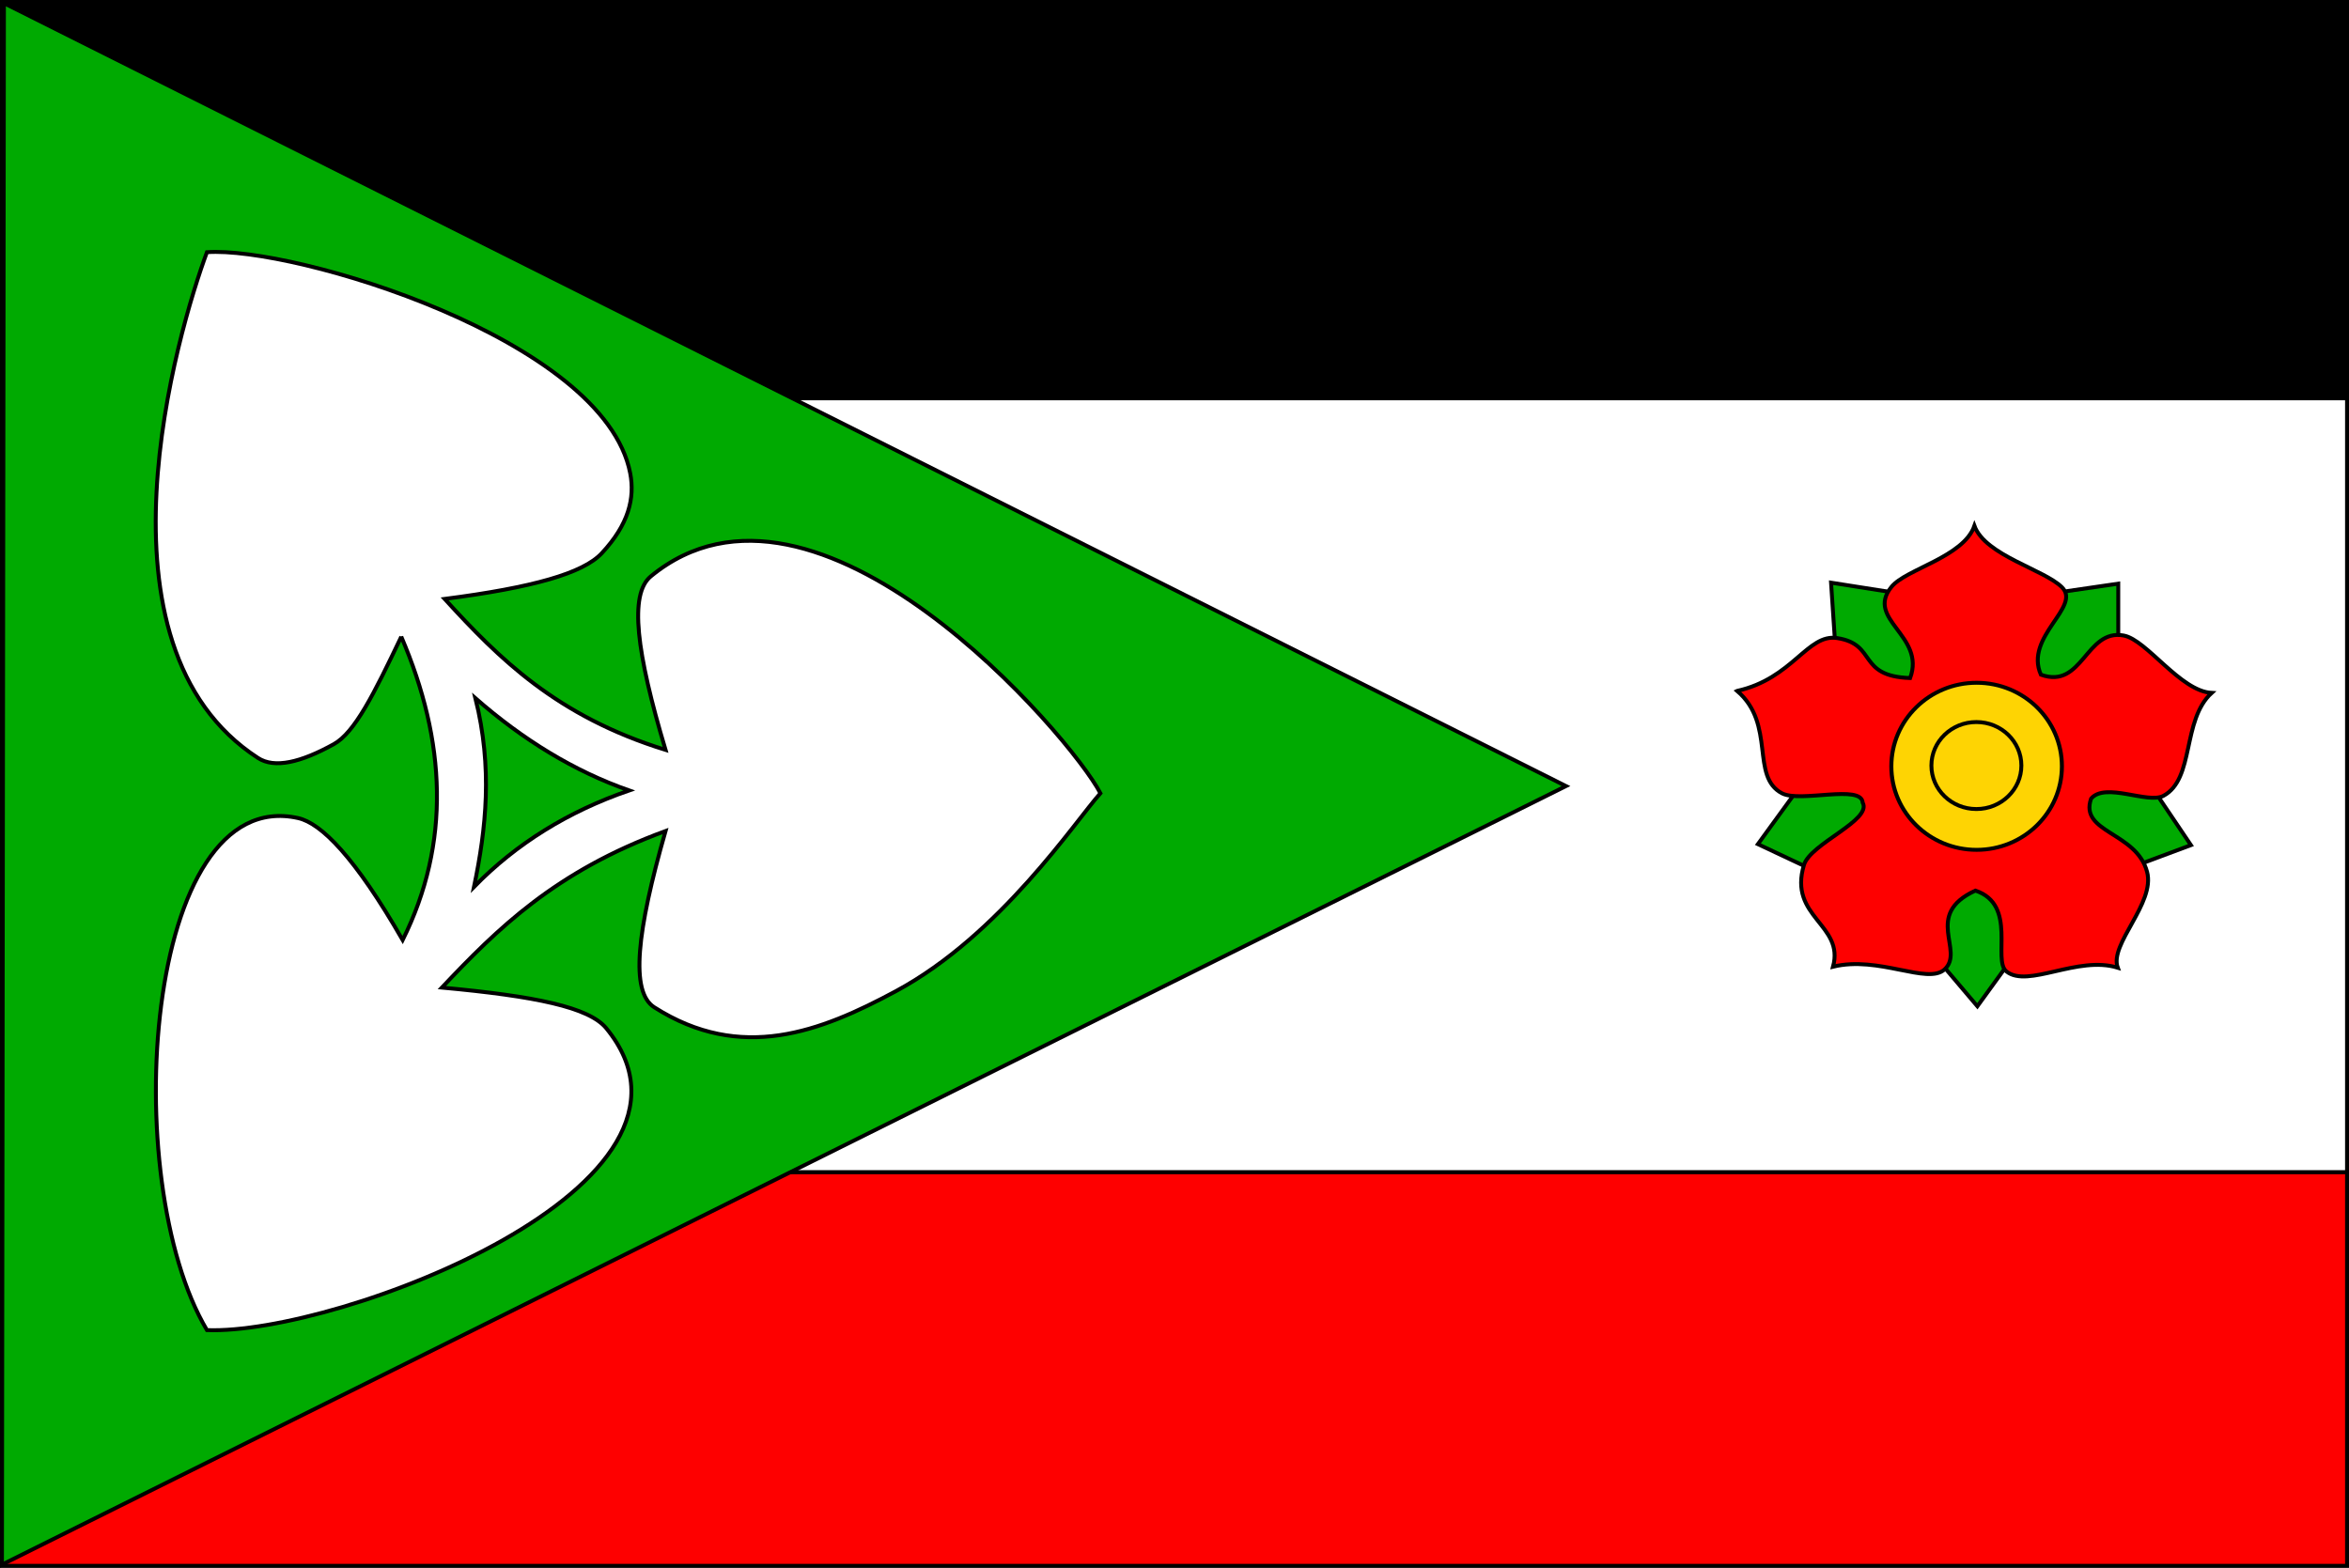
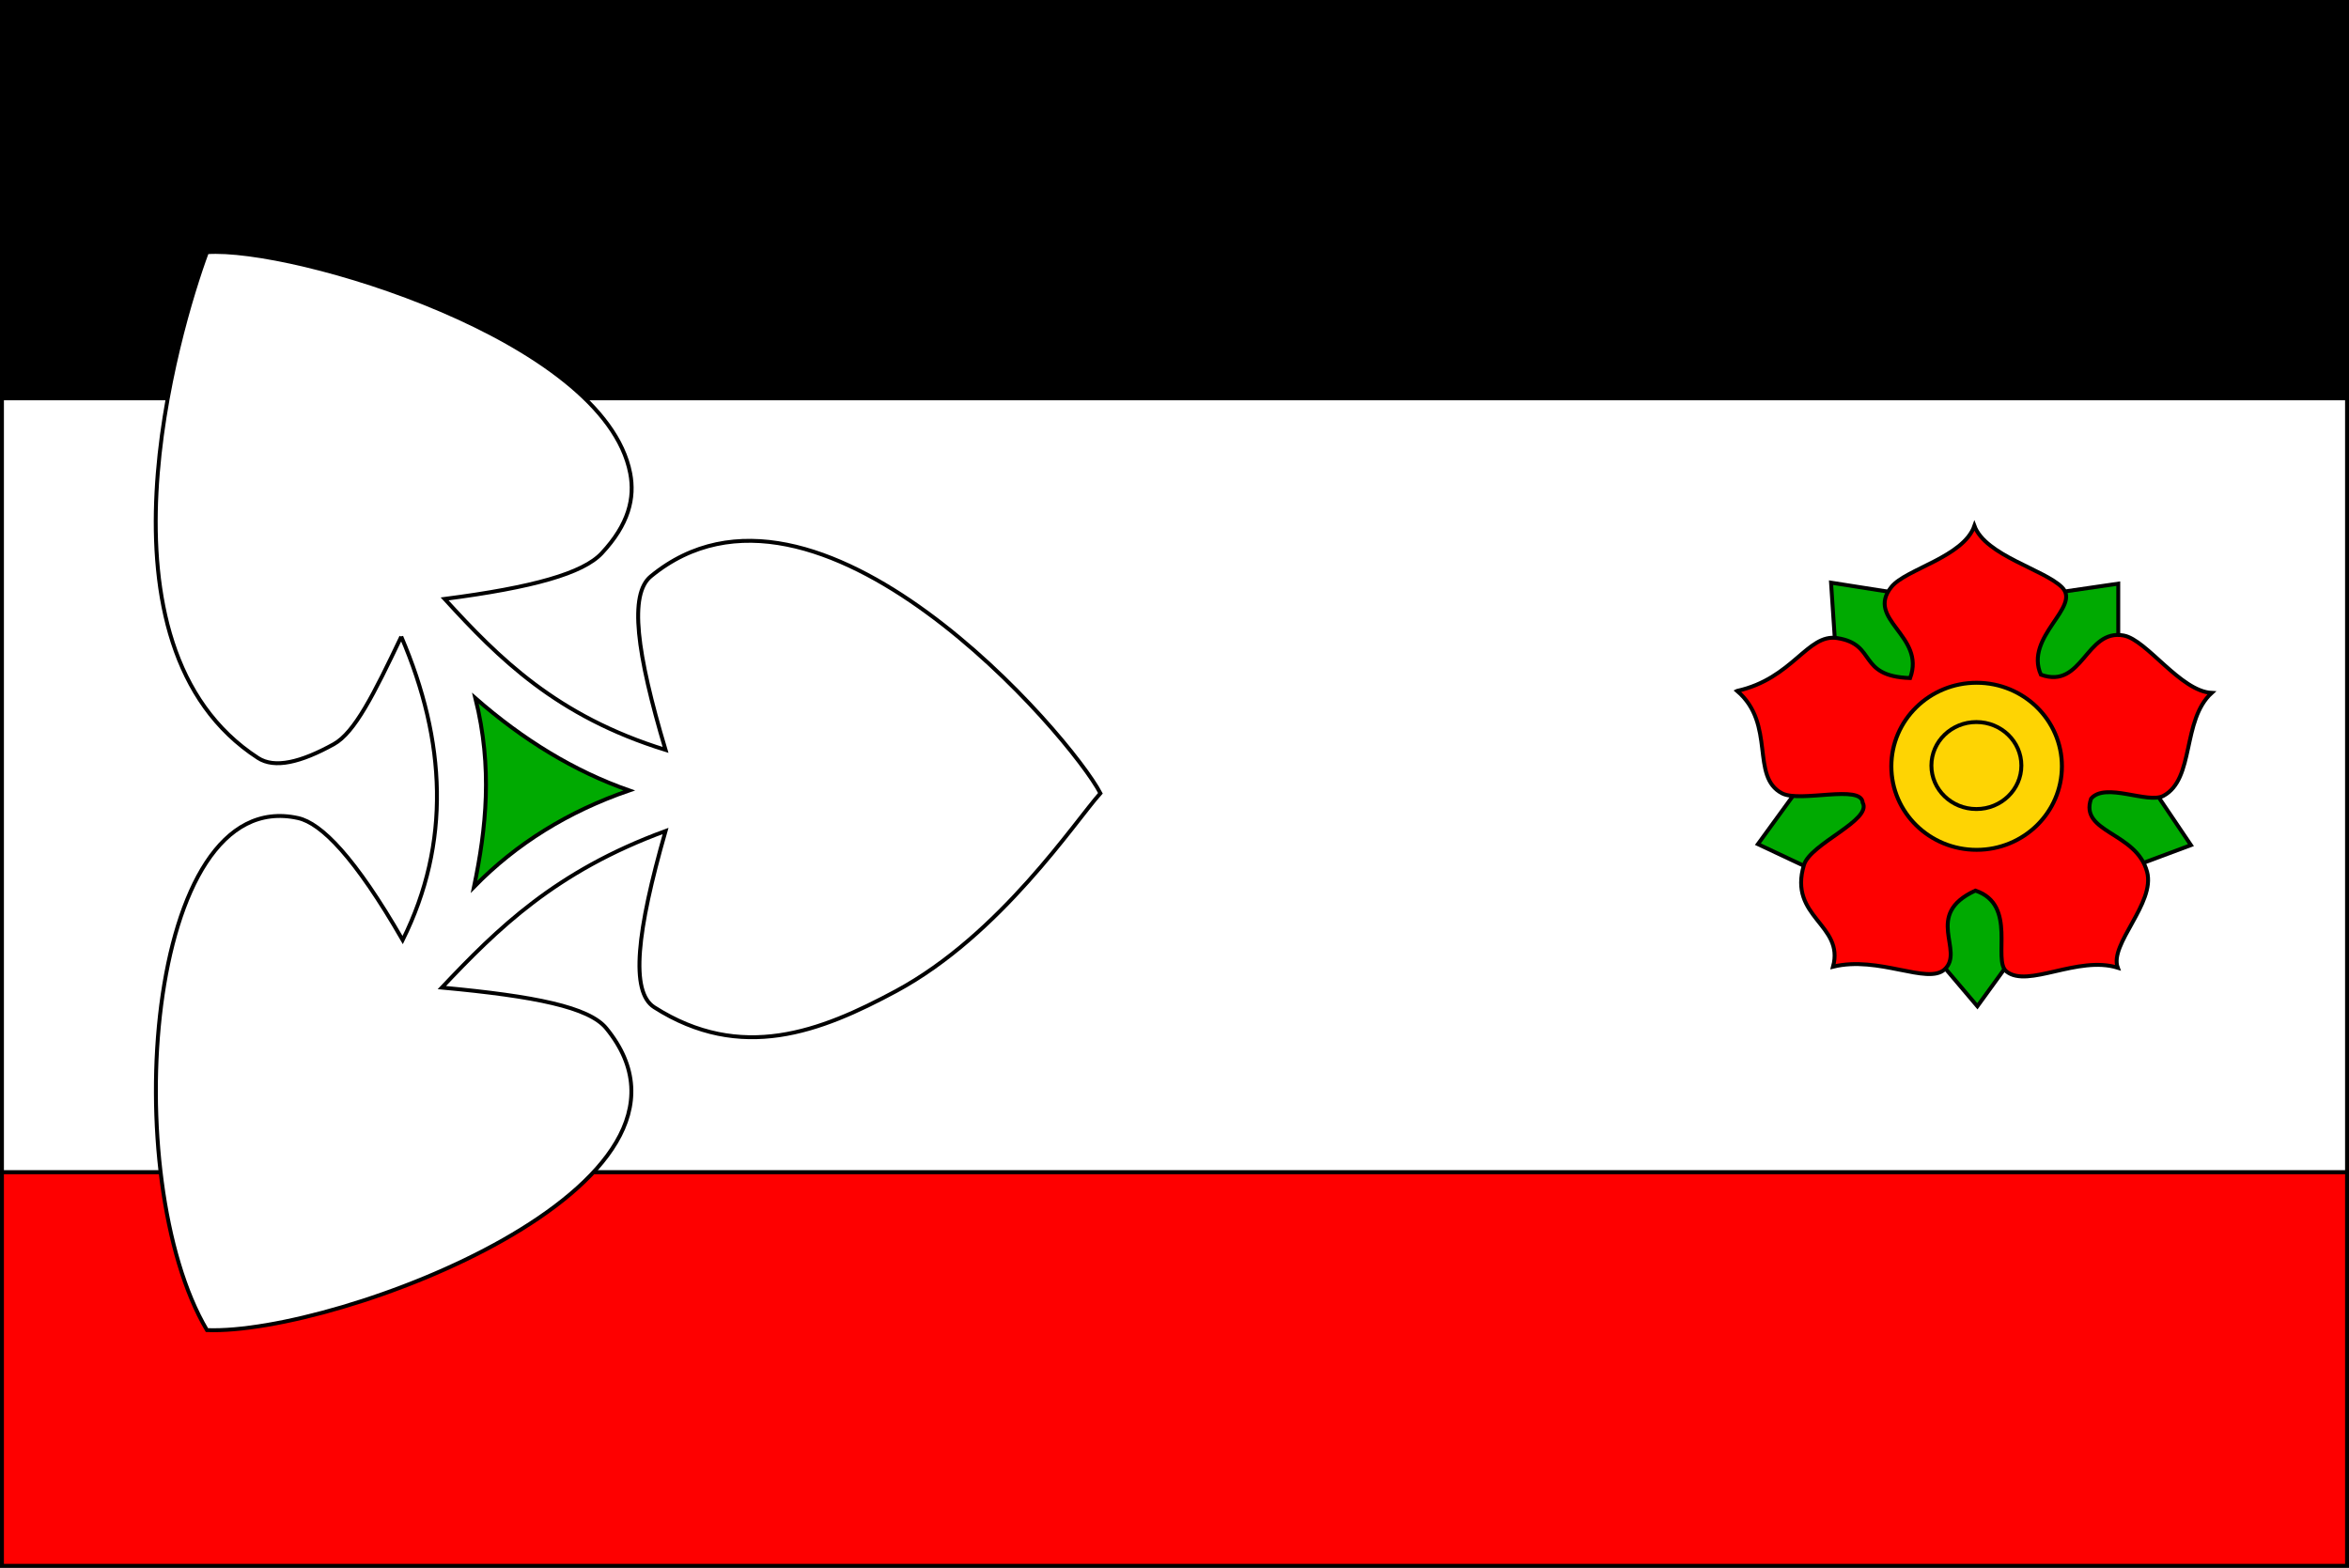
<svg xmlns="http://www.w3.org/2000/svg" xmlns:ns1="http://www.inkscape.org/namespaces/inkscape" xmlns:ns2="http://sodipodi.sourceforge.net/DTD/sodipodi-0.dtd" width="600" height="400.5" id="svg2" ns1:label="Pozadí" version="1.1" ns1:version="0.48.1 " ns2:docname="Flag of Loučka.svg">
  <rect width="100%" height="100%" fill="#333333" stroke="none" />
  <defs id="defs3" />
  <ns2:namedview id="base" pagecolor="#ffffff" bordercolor="#666666" borderopacity="1.0" ns1:pageopacity="0.0" ns1:pageshadow="2" ns1:zoom="0.98994949" ns1:cx="264.85082" ns1:cy="241.6413" ns1:document-units="px" ns1:current-layer="layer2" showgrid="false" fit-margin-top="0" fit-margin-left="0" fit-margin-right="0" fit-margin-bottom="0" ns1:snap-bbox="true" ns1:bbox-paths="true" ns1:bbox-nodes="true" ns1:snap-bbox-edge-midpoints="true" ns1:window-width="1280" ns1:window-height="972" ns1:window-x="-8" ns1:window-y="-8" ns1:window-maximized="1" />
  <g ns1:groupmode="layer" id="layer2" ns1:label="Vlajka" style="display:inline" transform="translate(0,0.5)">
    <rect style="fill:#000000;fill-opacity:1;fill-rule:nonzero;stroke:#000000;stroke-width:0.999;stroke-linecap:butt;stroke-linejoin:miter;stroke-miterlimit:4;stroke-opacity:1;stroke-dasharray:none" id="rect3764" width="599.001" height="101.217" x="0.499" y="-0.001" />
    <rect style="fill:#ffffff;fill-opacity:1;fill-rule:nonzero;stroke:#000000;stroke-width:1.001;stroke-linecap:round;stroke-linejoin:round;stroke-miterlimit:4;stroke-opacity:1;stroke-dasharray:none" id="rect3766" width="598.999" height="197.737" x="0.5" y="101.248" />
    <rect style="fill:#fe0000;fill-opacity:1;fill-rule:nonzero;stroke:#000000;stroke-width:0.998;stroke-linecap:round;stroke-linejoin:miter;stroke-miterlimit:4;stroke-opacity:1;stroke-dasharray:none" id="rect3768" width="599.002" height="100.533" x="0.499" y="298.968" />
-     <path style="fill:#00aa01;fill-opacity:1;stroke:#000000;stroke-width:0.998px;stroke-linecap:butt;stroke-linejoin:miter;stroke-opacity:1" d="M 1.005,0.308 400.001,200.311 0.499,399.196 z" id="path3770" ns1:connector-curvature="0" ns2:nodetypes="cccc" />
  </g>
  <g ns1:groupmode="layer" id="layer3" ns1:label="Obr" style="display:inline" transform="translate(0,0.5)">
    <path style="fill:#ffffff;fill-opacity:1;stroke:#000000;stroke-width:1px;stroke-linecap:butt;stroke-linejoin:miter;stroke-opacity:1" d="m 102.5,162.143 c -7.013,14.7 -11.885,24.496 -17.253,27.467 -8.426,4.663 -15.105,6.268 -19.343,3.521 C 21.583,164.399 45.439,83.955 52.857,63.929 74.826,62.337 154.337,86.074 160.97,120.383 c 1.225,6.337 -0.36,13.056 -7.281,20.459 -4.782,5.115 -17.541,8.735 -40.117,11.658 13.857,15.168 28.551,29.946 56.429,38.571 -7.466,-24.963 -9.331,-39.754 -3.776,-44.328 42.373,-34.898 107.368,40.938 114.848,55.4 -6.404,7.115 -25.543,36.17 -52.159,50.516 -19.395,10.453 -39.633,18.285 -61.803,4.154 -6.178,-3.938 -4.471,-19.325 2.891,-45.027 -28.16,10.296 -42.989,25.035 -57.143,40 23.783,2.201 37.579,4.982 42.009,10.405 32.673,39.996 -68.664,78.366 -102.009,77.095 C 30.035,300.869 36.793,199.743 76.137,208.484 c 5.936,1.319 14.53,9.994 26.72,31.159 12.344,-24.836 11.098,-50.76 -0.357,-77.5 z" id="path3773" ns1:connector-curvature="0" ns2:nodetypes="csscssccscssccscscc" />
    <path style="fill:#00aa01;fill-opacity:1;stroke:#000000;stroke-width:1px;stroke-linecap:butt;stroke-linejoin:miter;stroke-opacity:1" d="m 121.429,177.857 c 12.169,10.635 25.212,18.65 39.286,23.571 -15.589,5.364 -28.815,13.564 -39.643,24.643 3.11,-14.95 4.796,-30.434 0.357,-48.214 z" id="path3775" ns1:connector-curvature="0" ns2:nodetypes="cccc" />
    <path style="fill:#00aa01;fill-opacity:1;stroke:#000000;stroke-width:1px;stroke-linecap:butt;stroke-linejoin:miter;stroke-opacity:1" d="m 467.701,148.346 36.113,5.682 37.249,-5.43 0,39.27 18.562,27.527 -33.84,12.627 -20.708,28.537 -21.213,-25.001 -34.85,-16.415 21.213,-29.168 z" id="path3779" ns1:connector-curvature="0" ns2:nodetypes="ccccccccccc" />
    <path style="fill:#fe0000;fill-opacity:1;stroke:#000000;stroke-width:1px;stroke-linecap:butt;stroke-linejoin:miter;stroke-opacity:1" d="m 443.71,175.999 c 14.219,-3.152 17.955,-14.668 25.529,-13.499 10.348,1.598 5.013,9.731 18.665,10.216 4.028,-10.91 -11.607,-14.917 -4.743,-23.329 3.702,-4.536 18.377,-7.575 21.158,-15.562 2.811,7.61 17.832,11.15 22.379,15.709 5.013,5.027 -9.695,12.596 -5.4,22.319 10.691,3.859 11.463,-11.82 21.161,-10.001 5.896,1.105 14.477,14.233 22.469,14.652 -7.694,7.017 -4.264,21.976 -12.351,26.309 -3.958,2.12 -14.838,-3.59 -18.459,0.713 -3.045,8.745 11.55,8.465 14.301,18.675 2.177,8.076 -9.737,18.496 -7.483,24.509 -10.268,-3.164 -22.895,5.293 -28.409,0.98 -3.7,-2.895 2.88,-17.086 -7.957,-20.678 -13.415,6.153 -2.621,15.32 -7.873,20.138 -4.34,3.982 -16.843,-3.566 -28.493,-0.693 2.968,-10.86 -11.474,-12.581 -7.429,-25.985 1.657,-5.49 17.468,-11.43 15.005,-15.936 -0.316,-4.748 -15.904,0.063 -20.581,-2.365 -8.21,-4.261 -1.516,-17.641 -11.491,-26.172 z" id="path3777" ns1:connector-curvature="0" ns2:nodetypes="cscscscscscscscscscsc" />
    <path ns2:type="arc" style="fill:#fed403;fill-opacity:1;fill-rule:nonzero;stroke:#000000;stroke-width:1;stroke-linecap:butt;stroke-linejoin:miter;stroke-miterlimit:4;stroke-opacity:1;stroke-dasharray:none" id="path3781" ns2:cx="505.26569" ns2:cy="195.19157" ns2:rx="21.150068" ns2:ry="21.339472" d="m 526.416,195.192 c 0,11.785 -9.469,21.339 -21.15,21.339 -11.681,0 -21.15,-9.554 -21.15,-21.339 0,-11.785 9.469,-21.339 21.15,-21.339 11.681,0 21.15,9.554 21.15,21.339 z" transform="matrix(1.03,0,0,1,-15.541,0.066)" />
    <path ns2:type="arc" style="fill:none;stroke:#000000;stroke-width:1;stroke-linecap:butt;stroke-linejoin:miter;stroke-miterlimit:4;stroke-opacity:1;stroke-dasharray:none" id="path3783" ns2:cx="507.72794" ns2:cy="197.21188" ns2:rx="11.490485" ns2:ry="11.111678" d="m 519.218,197.212 c 0,6.137 -5.144,11.112 -11.49,11.112 -6.346,0 -11.49,-4.975 -11.49,-11.112 0,-6.137 5.144,-11.112 11.49,-11.112 6.346,0 11.49,4.975 11.49,11.112 z" transform="translate(-2.904,-2.147)" />
  </g>
</svg>